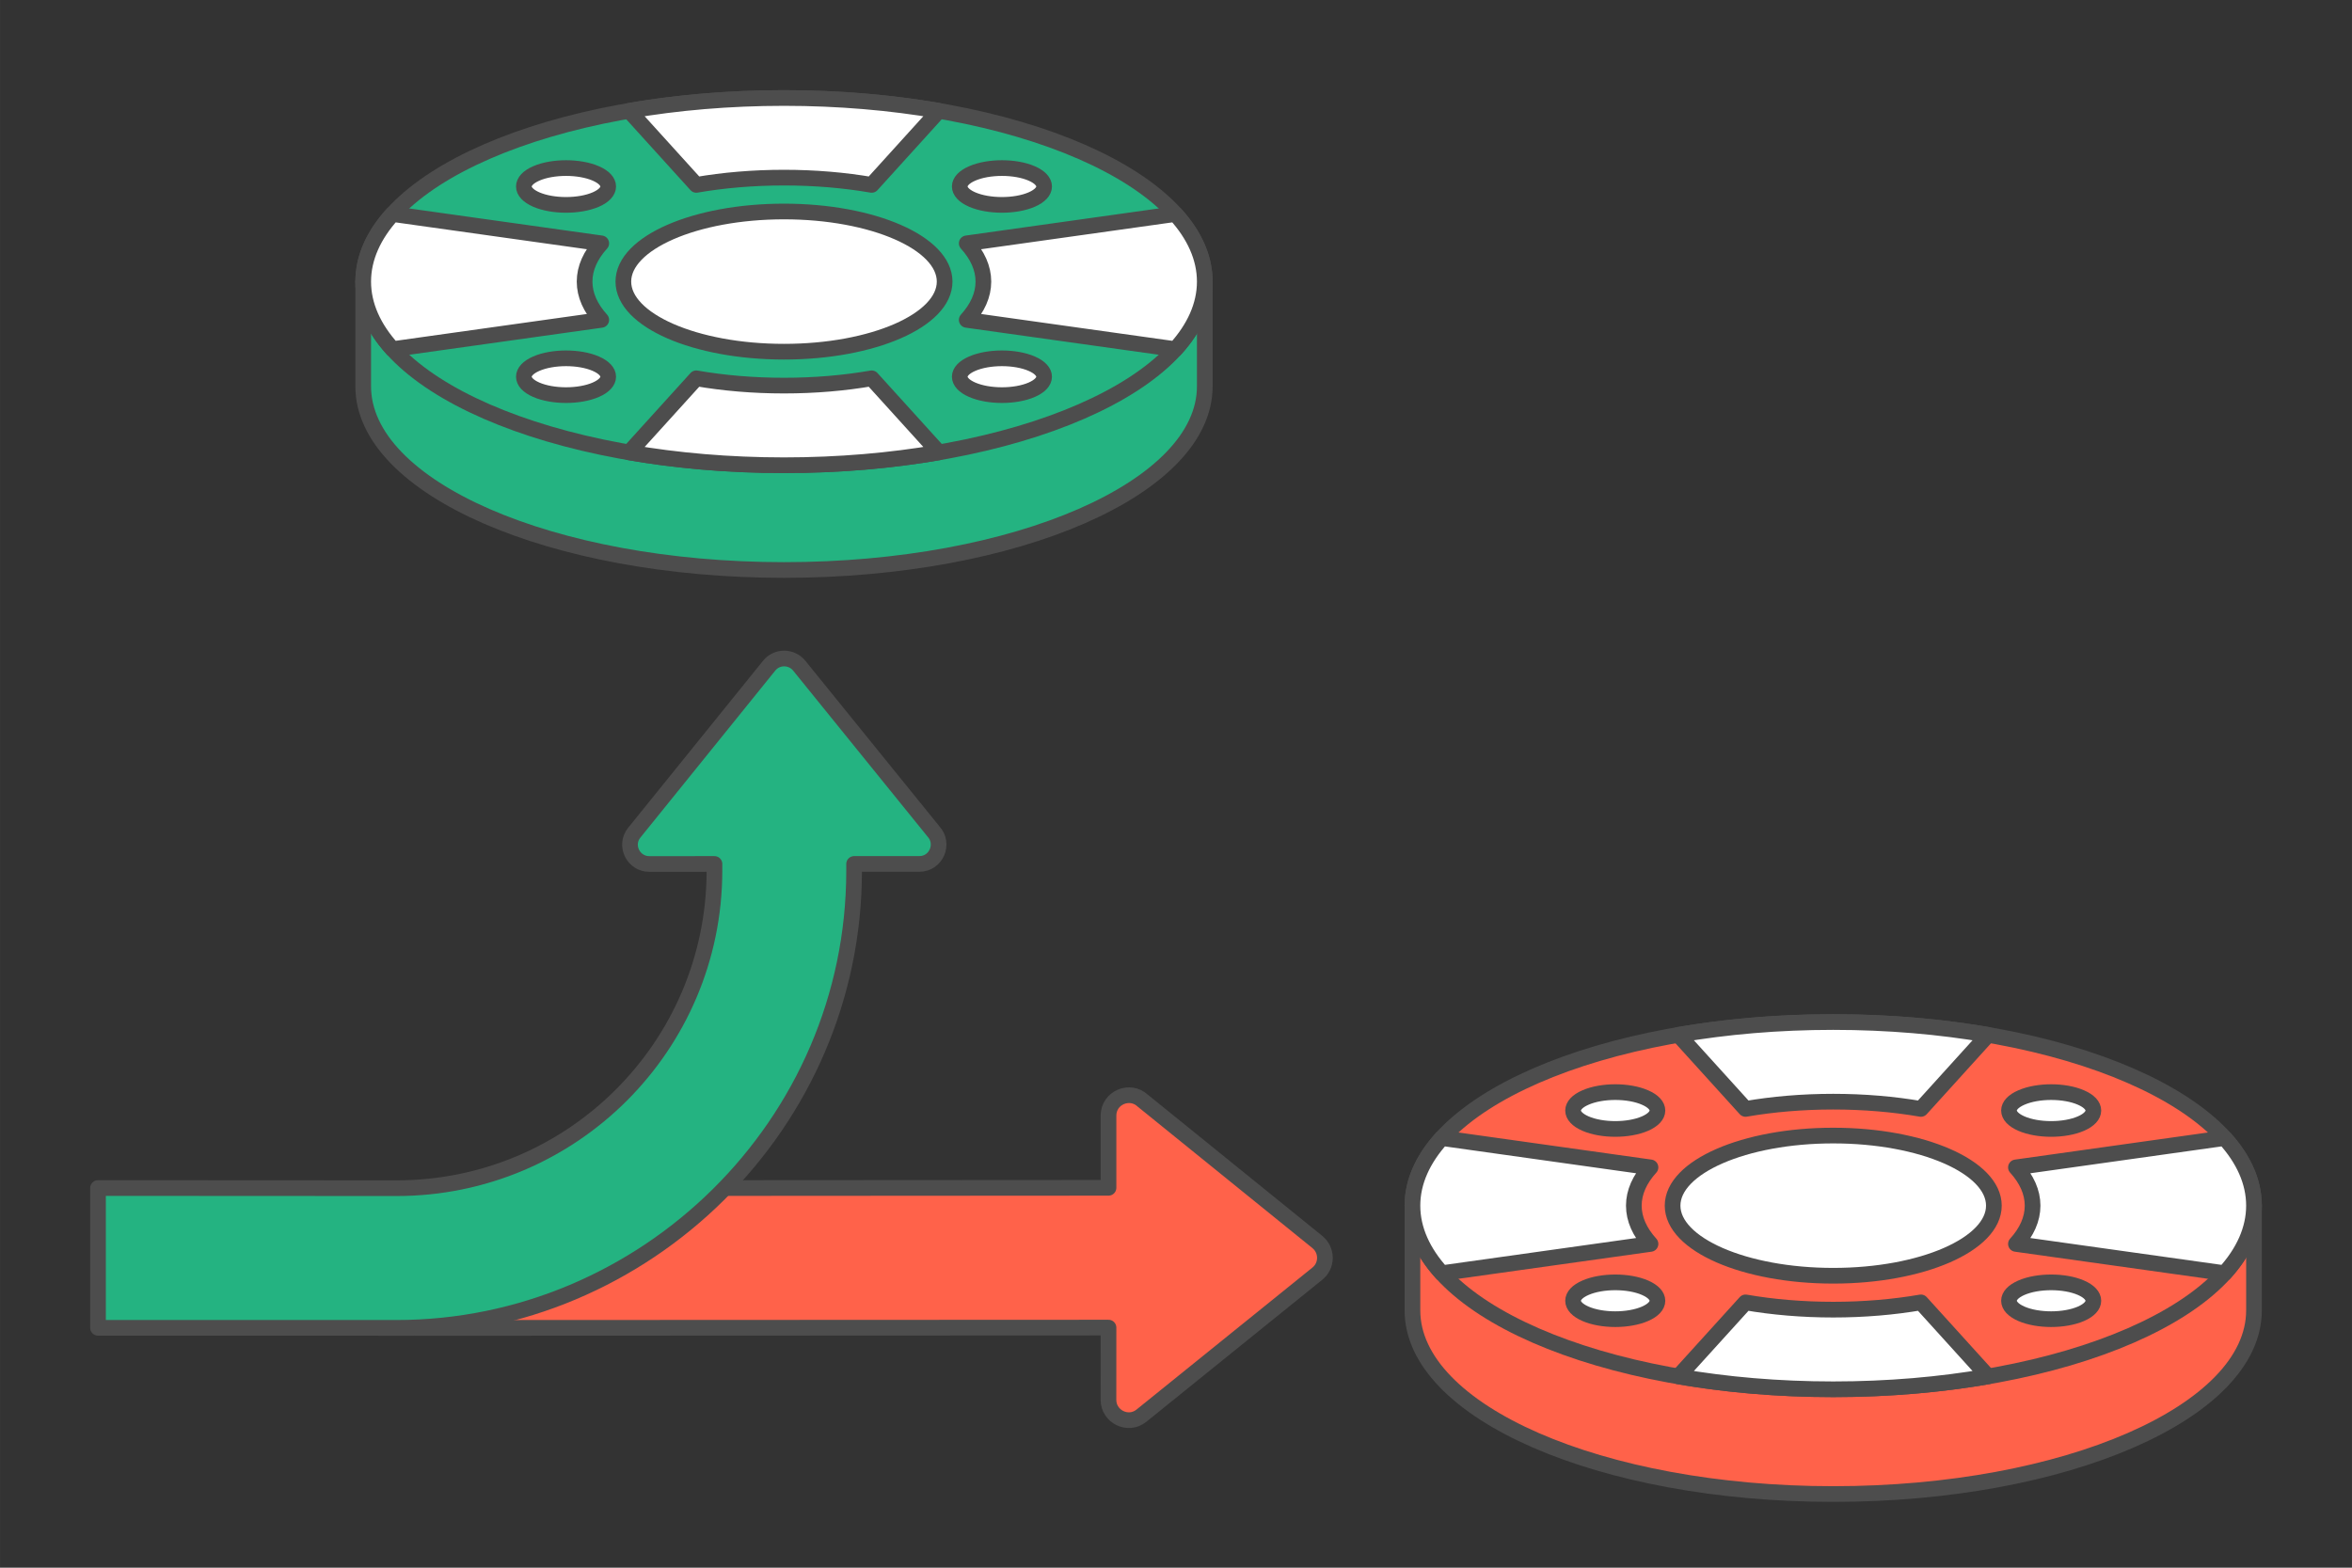
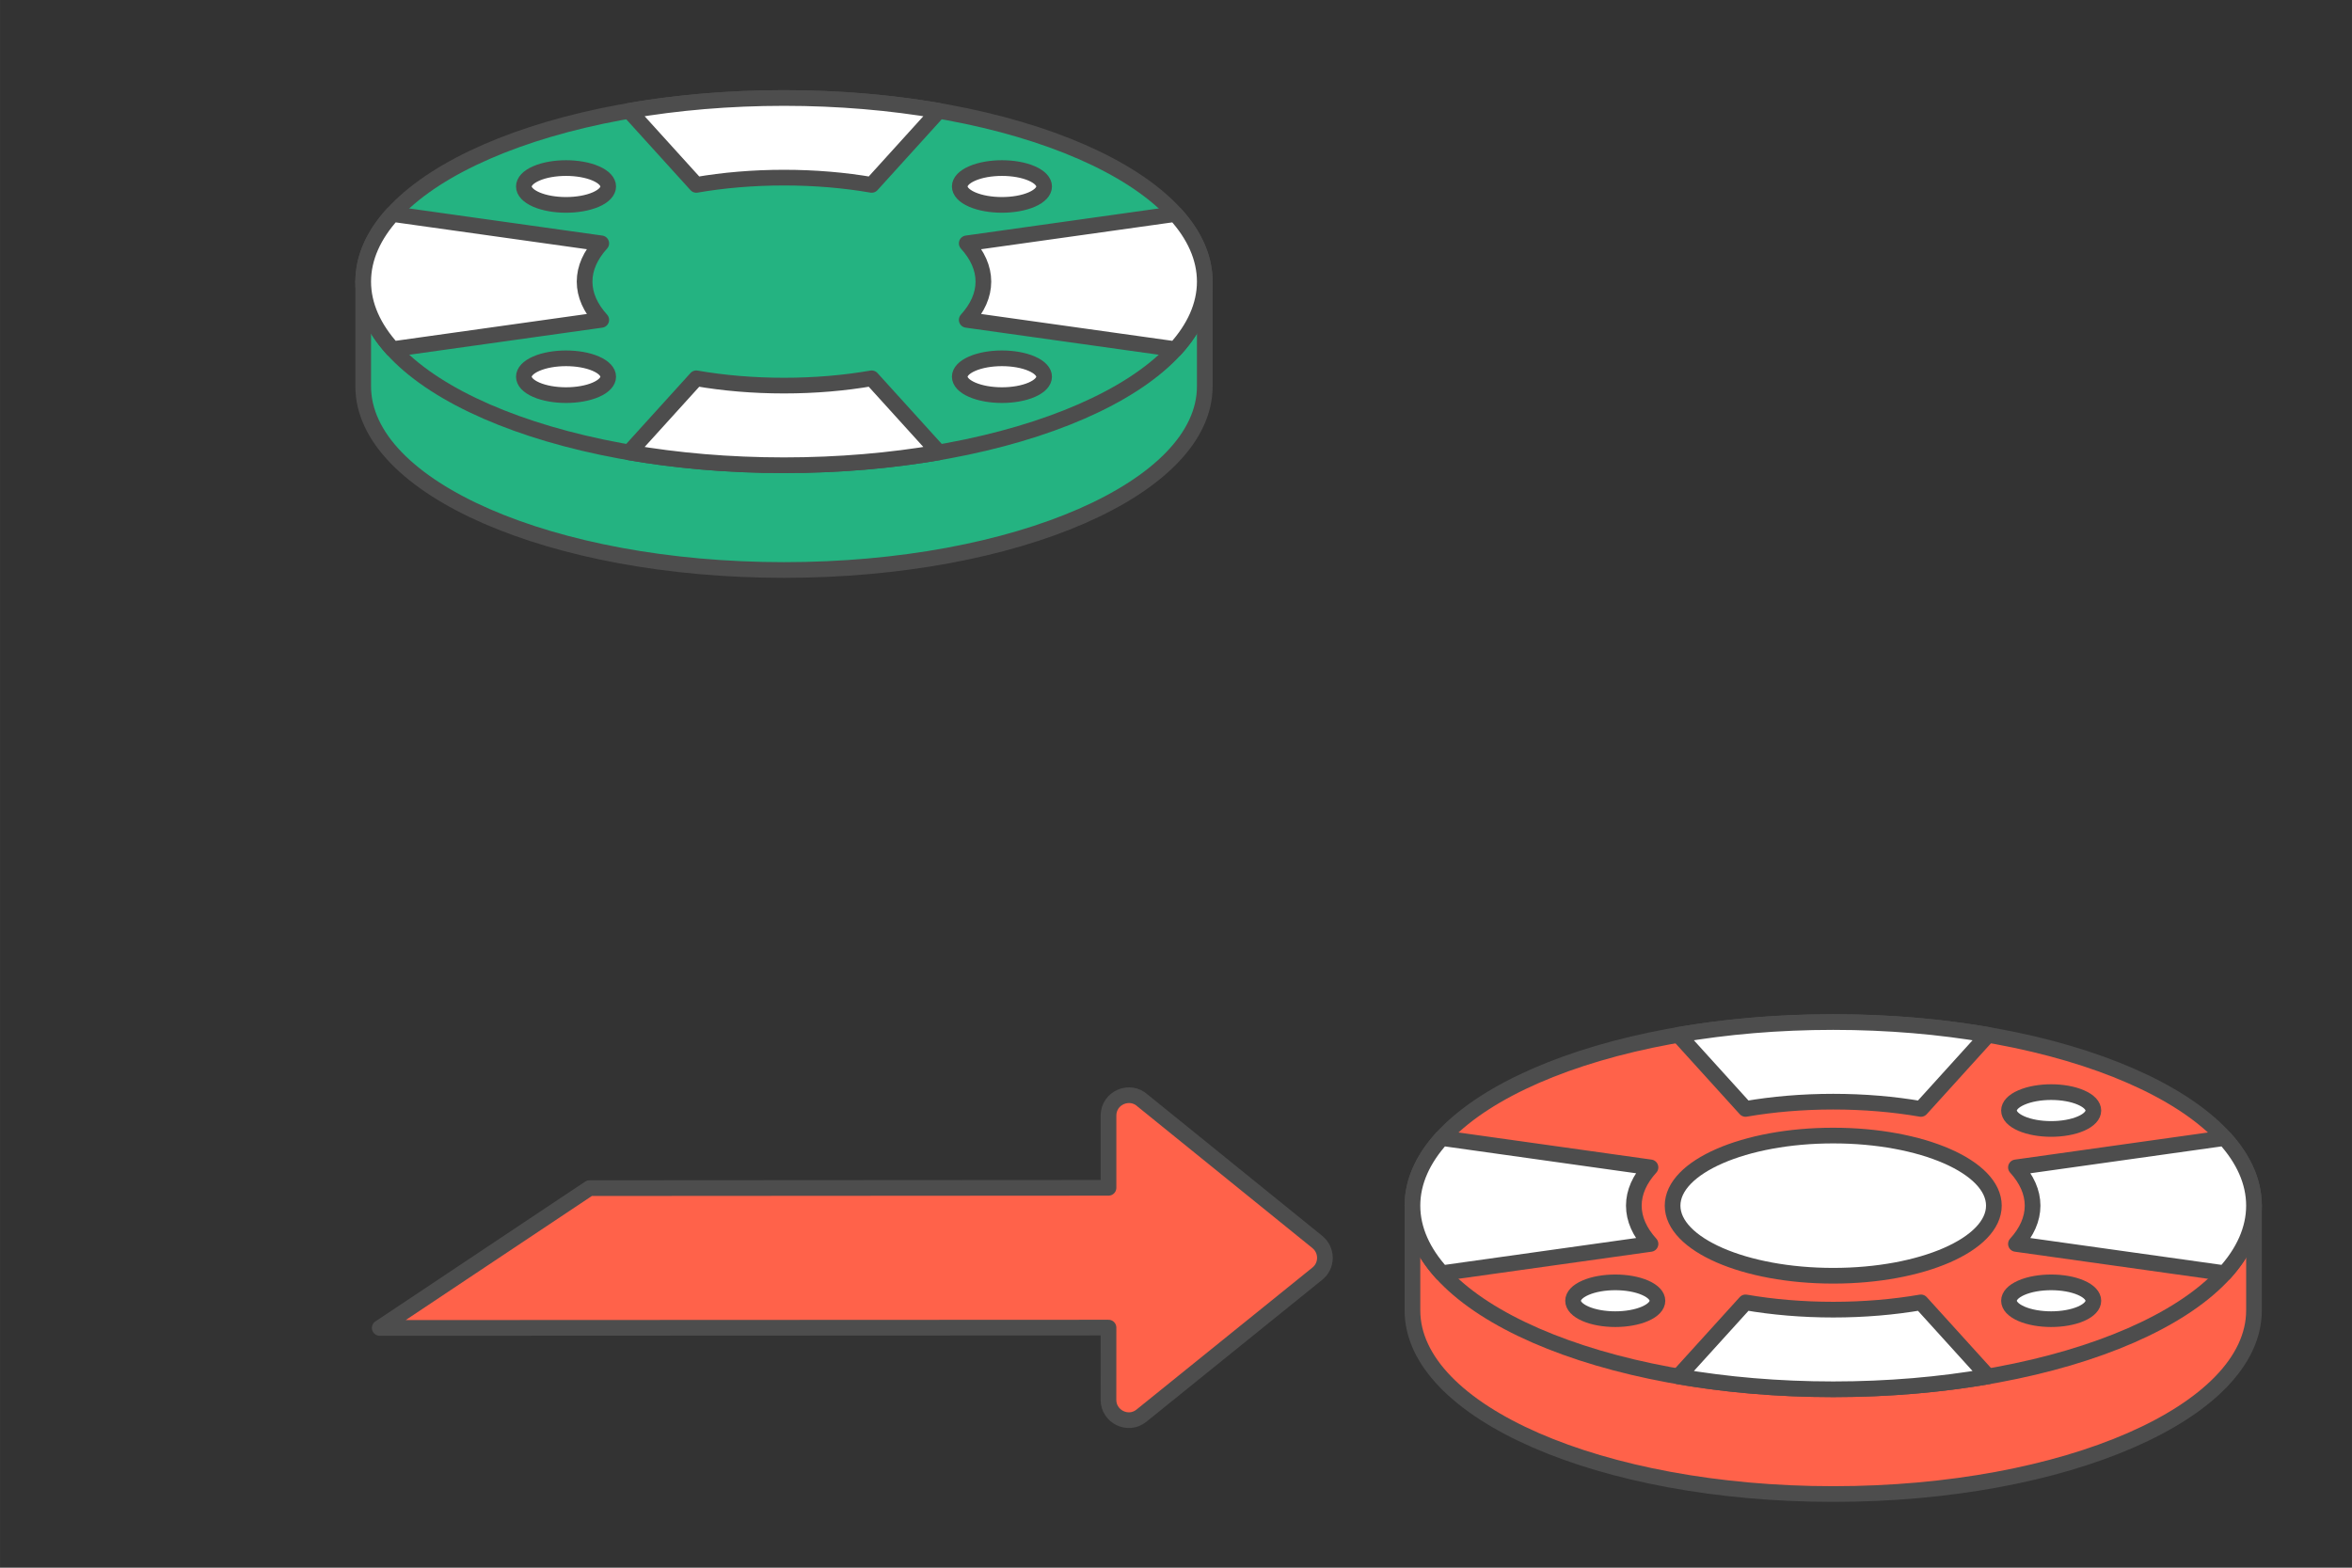
<svg xmlns="http://www.w3.org/2000/svg" xml:space="preserve" width="300px" height="200px" version="1.1" style="shape-rendering:geometricPrecision; text-rendering:geometricPrecision; image-rendering:optimizeQuality; fill-rule:evenodd; clip-rule:evenodd" viewBox="0 0 7228.3 4818.9">
  <rect x="0" y="0" width="7228.3" height="4818.9" fill="#333333" stroke="none" />
  <defs>
    <style type="text/css">
   
    .str0 {stroke:#4D4D4D;stroke-width:48.2;stroke-linecap:round;stroke-linejoin:round;stroke-miterlimit:2.613}
    .fil0 {fill:none}
    .fil2 {fill:#24B381}
    .fil1 {fill:#FF624A}
    .fil3 {fill:white}
   
  </style>
  </defs>
  <g id="Layer_x0020_1">
    <g id="_2224699408096">
      <polygon class="fil0" points="0,0 7228.3,0 7228.3,4818.9 0,4818.9 " />
      <path class="fil1 str0" d="M1811.7 3652.2l1595 -1 0 -222c0.1,-55.3 66,-82.7 105.4,-45.8l536.4 434.3c15.7,12.8 23.4,31.1 23.3,49.3 -0.1,18.2 -8.2,36.4 -24,48.7l-540 436c-40.9,33 -101.2,2.8 -101.2,-48.7 0,-74 0.1,-148.1 0.1,-222.1l-2239.7 1 644.7 -429.7z" />
-       <path class="fil2 str0" d="M1995.4 2655.8c-48.9,0.1 -77.6,-57.3 -46.2,-96.1l414 -512.7c11.7,-15 28.9,-22.7 46.2,-22.8 17.2,-0.1 34.7,7.1 46.8,22l412.4 509.4c35,37.5 9,100 -43.4,100.1l-200.3 0c0,0.4 0,20.8 0,21 -0.3,781.2 -643.3,1405 -1406.2,1405l-917.5 -0.1 0 -429.7 917.5 0.5c538.8,0 976.1,-436.2 977,-975 0,-0.5 0,-21 0,-21.7 -66.8,0 -133.6,0.1 -200.3,0.1z" />
      <g>
        <path class="fil2 str0" d="M2409.4 623.2c439.9,0 828.5,95.9 1062.1,242.4l231.1 0 0 322c0,311.7 -579,564.5 -1293.2,564.5 -714.2,0 -1293.2,-252.8 -1293.2,-564.5l0 -322 231.1 0c233.6,-146.5 622.1,-242.4 1062.1,-242.4z" />
        <g>
          <path class="fil2 str0" d="M2409.4 301.2c714.2,0 1293.2,252.7 1293.2,564.4 0,311.7 -579,564.5 -1293.2,564.5 -714.2,0 -1293.2,-252.8 -1293.2,-564.5 0,-311.7 579,-564.4 1293.2,-564.4z" />
          <path class="fil3 str0" d="M1647.9 533.2c50.6,-22.1 132.7,-22.1 183.3,0 50.6,22.1 50.6,58 0,80.1 -50.6,22 -132.7,22 -183.3,0 -50.6,-22.1 -50.6,-58 0,-80.1z" />
          <path class="fil3 str0" d="M2987.6 1118c50.6,-22.1 132.7,-22.1 183.3,0 50.6,22.1 50.6,57.9 0,80 -50.6,22.1 -132.7,22.1 -183.3,0 -50.7,-22.1 -50.7,-57.9 0,-80z" />
          <path class="fil3 str0" d="M1647.9 1198c-50.6,-22.1 -50.6,-57.9 0,-80 50.6,-22.1 132.7,-22.1 183.3,0 50.6,22.1 50.6,57.9 0,80 -50.6,22.1 -132.7,22.1 -183.3,0z" />
          <path class="fil3 str0" d="M2987.6 613.3c-50.7,-22.1 -50.7,-58 0,-80.1 50.6,-22.1 132.7,-22.1 183.3,0 50.6,22.1 50.6,58 0,80.1 -50.6,22 -132.7,22 -183.3,0z" />
-           <path class="fil3 str0" d="M2409.4 650.1c272.7,0 493.7,96.5 493.7,215.5 0,119 -221,215.5 -493.7,215.5 -272.7,0 -493.7,-96.5 -493.7,-215.5 0,-119 221,-215.5 493.7,-215.5z" />
+           <path class="fil3 str0" d="M2409.4 650.1z" />
          <path class="fil3 str0" d="M2885.3 340.6l-206.4 227.7c-83.4,-14.4 -174.3,-22.3 -269.5,-22.3 -95.2,0 -186.1,7.9 -269.5,22.3l-206.4 -227.7c147.3,-25.4 307.9,-39.4 475.9,-39.4 168,0 328.6,14 475.9,39.4z" />
          <path class="fil3 str0" d="M1206.6 657.9l641.2 90.1c-33,36.4 -51.2,76.1 -51.2,117.6 0,41.6 18.2,81.2 51.2,117.7l-641.2 90c-58.3,-64.3 -90.4,-134.3 -90.4,-207.7 0,-73.3 32.1,-143.4 90.4,-207.7z" />
          <path class="fil3 str0" d="M2885.3 1390.6l-206.4 -227.7c-83.4,14.5 -174.3,22.4 -269.5,22.4 -95.2,0 -186.1,-7.9 -269.5,-22.4l-206.4 227.7c147.3,25.5 307.9,39.5 475.9,39.5 168,0 328.6,-14 475.9,-39.5z" />
          <path class="fil3 str0" d="M3612.2 657.9l-641.2 90.1c33,36.4 51.2,76.1 51.2,117.6 0,41.6 -18.2,81.2 -51.2,117.7l641.2 90c58.3,-64.3 90.4,-134.3 90.4,-207.7 0,-73.3 -32.1,-143.4 -90.4,-207.7z" />
        </g>
      </g>
      <g>
        <path class="fil1 str0" d="M5634 3463.6c439.9,0 828.5,95.9 1062.1,242.4l231 0 0 322c0,311.8 -578.9,564.5 -1293.1,564.5 -714.2,0 -1293.2,-252.7 -1293.2,-564.5l0 -322 231 0c233.6,-146.5 622.2,-242.4 1062.2,-242.4z" />
        <g>
          <path class="fil1 str0" d="M5634 3141.6c714.2,0 1293.1,252.7 1293.1,564.4 0,311.8 -578.9,564.5 -1293.1,564.5 -714.2,0 -1293.2,-252.7 -1293.2,-564.5 0,-311.7 579,-564.4 1293.2,-564.4z" />
-           <path class="fil3 str0" d="M4872.5 3373.7c50.6,-22.2 132.7,-22.2 183.3,0 50.6,22 50.6,57.9 0,80 -50.6,22.1 -132.7,22.1 -183.3,0 -50.7,-22.1 -50.7,-58 0,-80z" />
          <path class="fil3 str0" d="M6212.1 3958.4c50.6,-22.1 132.7,-22.1 183.4,0 50.6,22.1 50.6,57.9 0,80 -50.7,22.1 -132.8,22.1 -183.4,0 -50.6,-22.1 -50.6,-57.9 0,-80z" />
          <path class="fil3 str0" d="M4872.5 4038.4c-50.7,-22.1 -50.7,-57.9 0,-80 50.6,-22.1 132.7,-22.1 183.3,0 50.6,22.1 50.6,57.9 0,80 -50.6,22.1 -132.7,22.1 -183.3,0z" />
          <path class="fil3 str0" d="M6212.1 3453.7c-50.6,-22.1 -50.6,-58 0,-80 50.6,-22.2 132.7,-22.2 183.4,0 50.6,22 50.6,57.9 0,80 -50.7,22.1 -132.8,22.1 -183.4,0z" />
          <path class="fil3 str0" d="M5634 3490.6c272.6,0 493.7,96.4 493.7,215.4 0,119 -221.1,215.5 -493.7,215.5 -272.7,0 -493.7,-96.5 -493.7,-215.5 0,-119 221,-215.4 493.7,-215.4z" />
          <path class="fil3 str0" d="M6109.8 3181l-206.3 227.7c-83.5,-14.4 -174.4,-22.3 -269.5,-22.3 -95.2,0 -186.1,7.9 -269.5,22.3l-206.4 -227.7c147.3,-25.4 307.8,-39.4 475.9,-39.4 168,0 328.5,14 475.8,39.4z" />
          <path class="fil3 str0" d="M4431.2 3498.3l641.2 90.1c-33,36.4 -51.2,76.1 -51.2,117.6 0,41.6 18.2,81.3 51.2,117.7l-641.2 90c-58.3,-64.2 -90.4,-134.3 -90.4,-207.7 0,-73.3 32.1,-143.4 90.4,-207.7z" />
          <path class="fil3 str0" d="M6109.8 4231l-206.3 -227.6c-83.5,14.4 -174.4,22.3 -269.5,22.3 -95.2,0 -186.1,-7.9 -269.5,-22.3l-206.4 227.6c147.3,25.5 307.8,39.5 475.9,39.5 168,0 328.5,-14 475.8,-39.5z" />
          <path class="fil3 str0" d="M6836.7 3498.3l-641.2 90.1c33.1,36.4 51.2,76.1 51.2,117.6 0,41.6 -18.1,81.3 -51.2,117.7l641.2 90c58.3,-64.2 90.4,-134.3 90.4,-207.7 0,-73.3 -32.1,-143.4 -90.4,-207.7z" />
        </g>
      </g>
    </g>
  </g>
</svg>